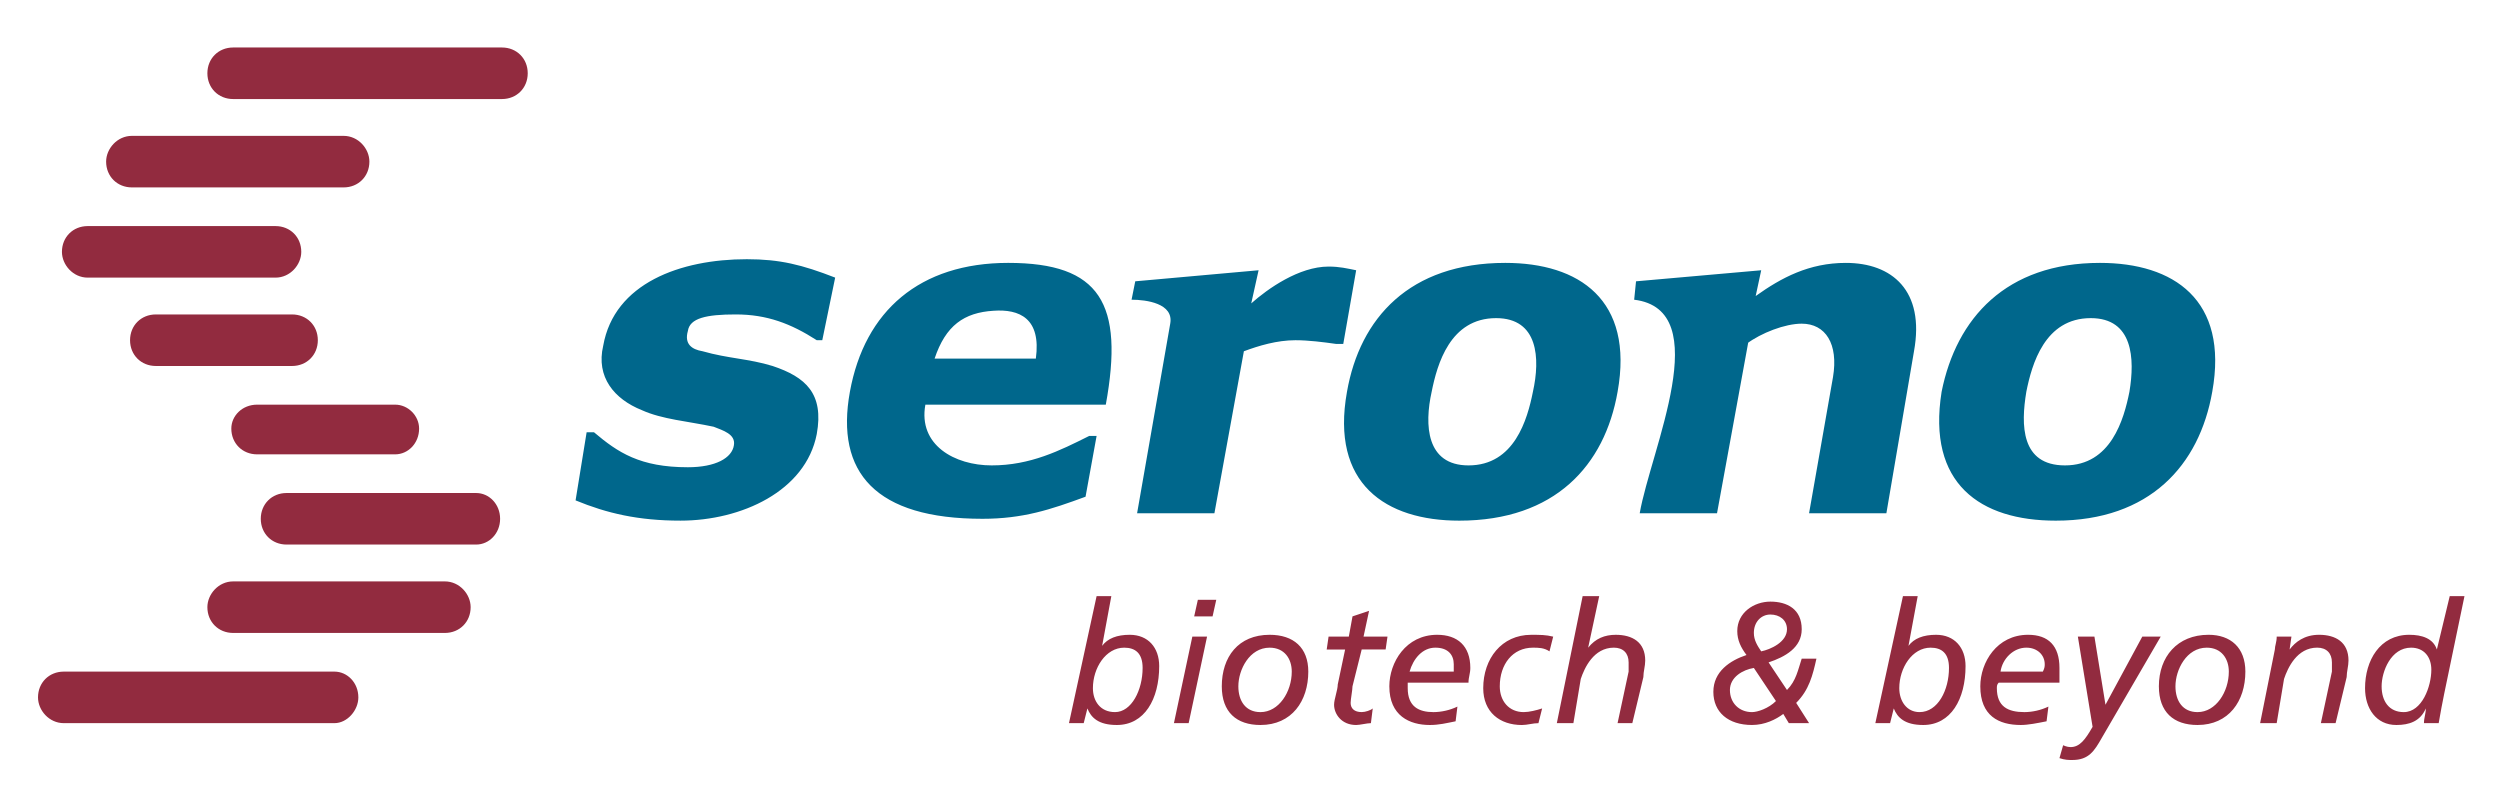
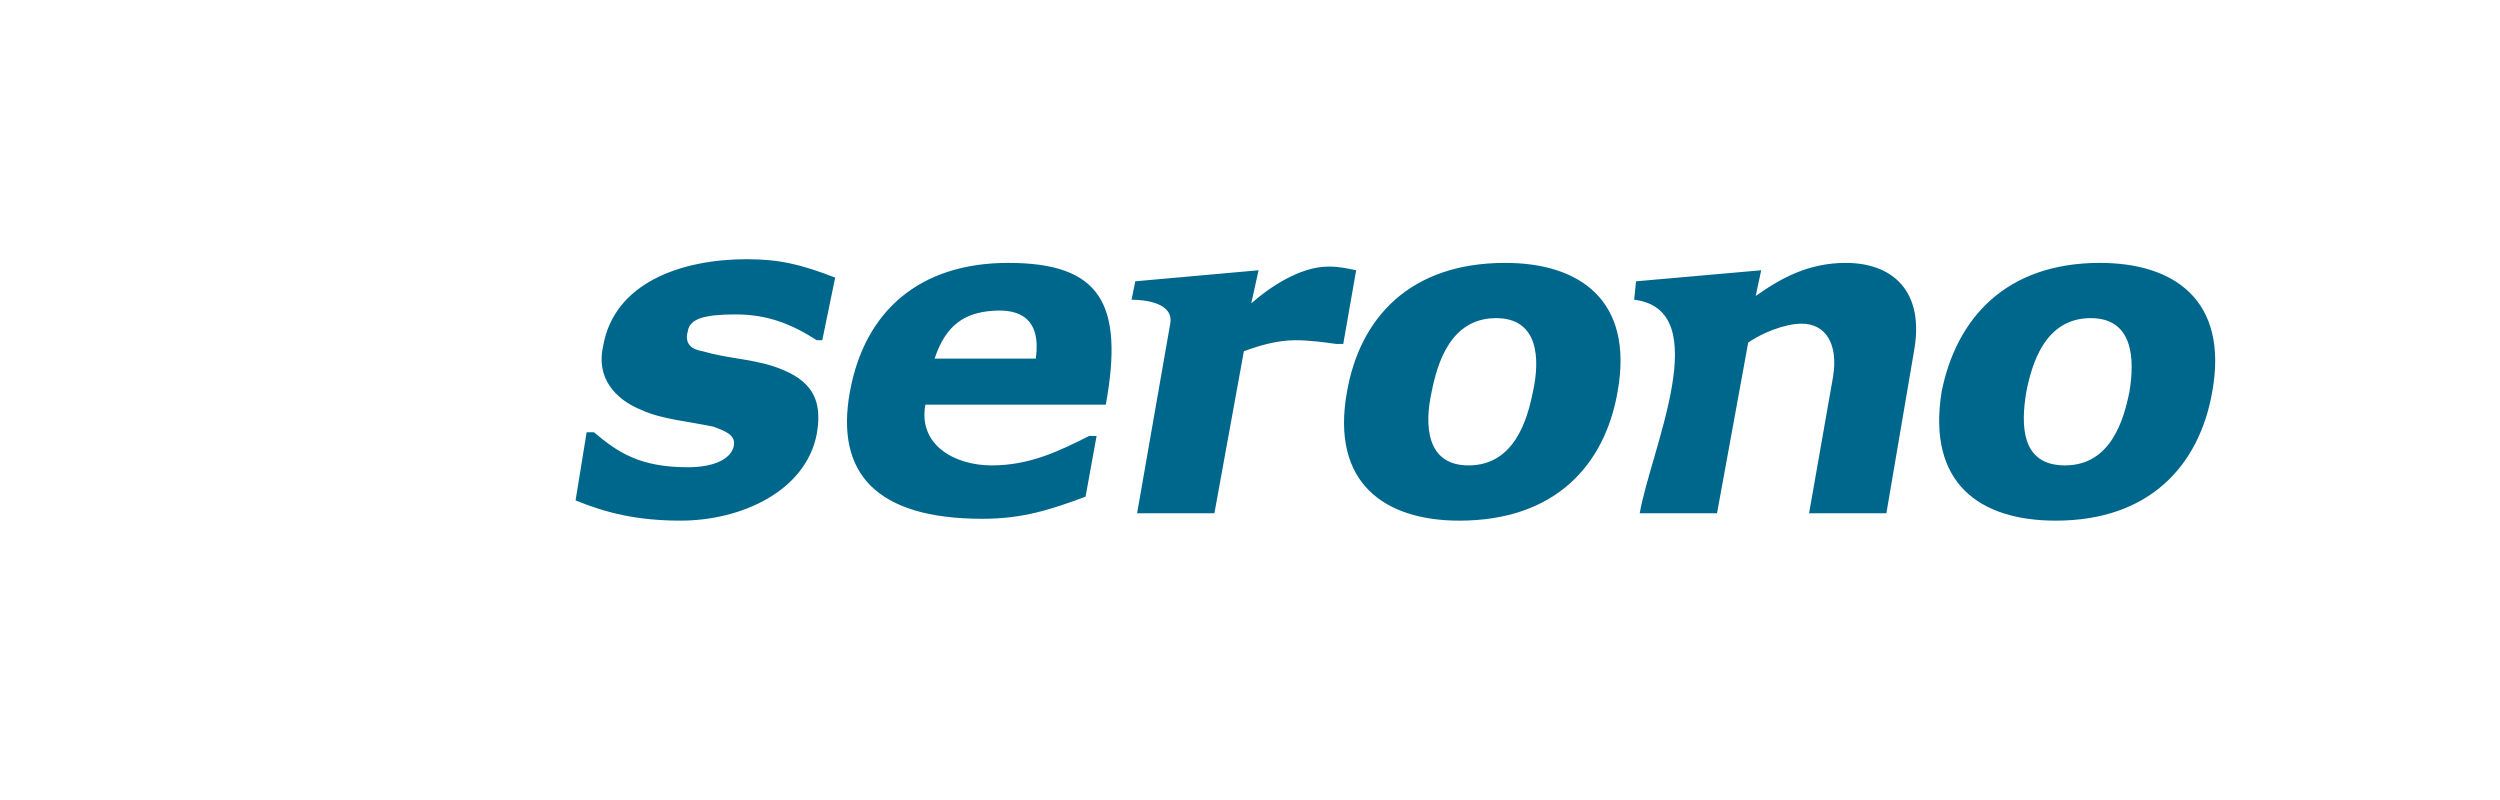
<svg xmlns="http://www.w3.org/2000/svg" xmlns:ns1="http://www.inkscape.org/namespaces/inkscape" xmlns:ns2="http://sodipodi.sourceforge.net/DTD/sodipodi-0.dtd" width="2500" height="800" viewBox="0 0 661.458 211.667" version="1.1" id="svg834" ns1:version="1.1.2 (b8e25be833, 2022-02-05)">
  <defs id="defs831" />
  <g ns1:label="Ebene 1" ns1:groupmode="layer" id="layer1">
-     <path d="m 61.688,26.207 c -3.898,0 -6.819,-2.924 -6.819,-6.822 0,-3.895 2.924,-6.819 6.819,-6.819 h 71.12 c 3.895,0 6.819,2.924 6.819,6.819 0,3.898 -2.924,6.822 -6.819,6.822 z M 16.875,191.334 c -3.895,0 -6.819,-3.411 -6.819,-6.815 0,-3.902 2.924,-6.822 6.819,-6.822 h 71.607 c 3.411,0 6.331,2.924 6.331,6.822 0,3.404 -2.924,6.815 -6.331,6.815 z M 34.901,49.586 c -3.898,0 -6.822,-2.924 -6.822,-6.819 0,-3.411 2.924,-6.819 6.822,-6.819 h 56.014 c 3.898,0 6.819,3.408 6.819,6.819 0,3.895 -2.924,6.819 -6.819,6.819 z M 61.688,167.468 c -3.898,0 -6.819,-2.924 -6.819,-6.822 0,-3.404 2.924,-6.815 6.819,-6.815 h 56.017 c 3.898,0 6.819,3.411 6.819,6.815 0,3.902 -2.924,6.822 -6.819,6.822 z M 23.206,73.456 c -3.898,0 -6.819,-3.411 -6.819,-6.819 0,-3.898 2.924,-6.819 6.819,-6.819 h 49.686 c 3.898,0 6.819,2.924 6.819,6.819 0,3.411 -2.924,6.819 -6.819,6.819 z m 52.61,70.625 c -3.895,0 -6.819,-2.924 -6.819,-6.815 0,-3.891 2.924,-6.822 6.819,-6.822 h 50.173 c 3.411,0 6.331,2.931 6.331,6.822 0,3.891 -2.924,6.815 -6.331,6.815 z M 41.228,96.835 c -3.898,0 -6.819,-2.924 -6.819,-6.819 0,-3.895 2.924,-6.819 6.819,-6.819 h 36.045 c 3.898,0 6.819,2.924 6.819,6.819 0,3.895 -2.924,6.819 -6.819,6.819 z m 26.794,23.379 c -3.895,0 -6.819,-2.924 -6.819,-6.815 0,-3.411 2.924,-6.335 6.819,-6.335 h 36.533 c 3.408,0 6.331,2.924 6.331,6.335 0,3.895 -2.924,6.815 -6.331,6.815 z m 221.142,61.865 c 0,-5.357 3.411,-10.717 8.28,-10.717 2.924,0 4.873,1.462 4.873,5.36 0,5.844 -2.924,11.688 -7.306,11.688 -3.898,0 -5.847,-2.92 -5.847,-6.331 z m -6.331,9.255 h 3.898 l 0.975,-3.895 c 0.975,2.433 2.924,4.382 7.793,4.382 7.306,0 11.204,-6.822 11.204,-15.59 0,-4.873 -2.924,-8.277 -7.793,-8.277 -3.411,0 -5.847,0.971 -7.306,2.924 l 2.436,-13.157 h -3.898 z m 32.638,-22.896 h 3.895 l -4.869,22.896 h -3.895 z m 5.357,-5.357 h -4.869 L 316.932,158.7 h 4.869 z m 6.819,18.507 c 0,-4.382 2.924,-10.226 8.28,-10.226 3.902,0 5.851,2.924 5.851,6.335 0,5.357 -3.411,10.717 -8.284,10.717 -3.898,-0.003 -5.847,-2.924 -5.847,-6.825 z m -4.382,0 c 0,6.822 3.898,10.233 10.23,10.233 8.284,0 12.659,-6.335 12.659,-14.128 0,-6.335 -3.895,-9.739 -10.226,-9.739 -8.28,0 -12.663,5.844 -12.663,13.634 z m 28.252,-13.15 h 5.357 l 0.978,-5.357 4.382,-1.462 -1.462,6.815 h 6.335 l -0.491,3.411 h -6.335 l -2.433,9.739 c 0,0.978 -0.491,3.411 -0.491,4.389 0,1.462 0.978,2.433 2.924,2.433 0.978,0 2.44,-0.491 2.924,-0.971 l -0.484,3.895 c -0.978,0 -2.924,0.491 -3.902,0.491 -3.895,0 -5.844,-2.924 -5.844,-5.36 0,-1.462 0.971,-3.895 0.971,-5.357 l 1.949,-9.255 h -4.873 z m 21.434,9.255 c 0.971,-3.411 3.404,-6.335 6.815,-6.335 3.411,0 4.873,1.949 4.873,4.382 v 1.949 H 372.949 Z m 12.659,9.258 c -1.977,0.943 -4.137,1.442 -6.328,1.462 -3.902,0 -6.822,-1.462 -6.822,-6.335 v -1.462 h 16.08 c 0,-1.462 0.484,-2.433 0.484,-3.895 0,-5.844 -3.411,-8.768 -8.768,-8.768 -8.277,0 -12.659,7.306 -12.659,13.634 0,7.793 5.357,10.233 10.71,10.233 2.44,0 4.382,-0.491 6.822,-0.978 z m 24.357,-14.612 c -1.462,-0.978 -2.924,-0.978 -4.382,-0.978 -5.357,0 -8.768,4.382 -8.768,10.226 0,3.902 2.433,6.822 6.335,6.822 1.462,0 3.411,-0.491 4.873,-0.971 l -0.978,3.895 c -1.462,0 -2.924,0.491 -4.382,0.491 -5.844,0 -10.226,-3.411 -10.226,-9.746 0,-7.793 4.873,-14.121 12.666,-14.121 2.433,0 3.895,0 5.844,0.484 z m 8.775,-14.619 h 4.382 l -2.924,13.641 c 1.942,-2.433 4.382,-3.404 7.306,-3.404 4.382,0 7.793,1.942 7.793,6.815 0,1.462 -0.491,2.924 -0.491,4.382 l -2.924,12.179 h -3.902 l 2.924,-13.641 v -2.433 c 0,-2.44 -1.462,-3.902 -3.895,-3.902 -5.36,0 -7.793,5.36 -8.768,8.284 l -1.949,11.688 h -4.382 z m 51.144,27.768 c -1.949,1.949 -4.873,2.924 -6.335,2.924 -3.411,0 -5.844,-2.433 -5.844,-5.844 0,-3.411 3.404,-5.36 6.335,-5.844 z m -1.949,-10.23 c 4.382,-1.462 8.768,-3.902 8.768,-8.768 0,-5.36 -3.895,-7.313 -8.277,-7.313 -4.382,0 -8.775,2.924 -8.775,7.793 0,2.44 0.978,4.382 2.44,6.335 -4.382,1.462 -8.768,4.382 -8.768,9.739 0,5.36 3.895,8.775 10.226,8.775 3.411,0 6.335,-1.462 8.277,-2.924 l 1.462,2.433 h 5.36 l -3.411,-5.357 c 3.411,-3.411 4.382,-7.313 5.357,-11.695 h -3.895 c -0.971,2.924 -1.462,5.844 -3.895,8.284 z m -1.953,-2.92 c -0.971,-1.462 -1.942,-2.924 -1.942,-4.873 0,-2.924 1.942,-4.873 4.382,-4.873 2.433,0 4.382,1.462 4.382,3.902 0.003,3.404 -4.382,5.353 -6.822,5.844 z m 36.536,9.739 c 0,-5.357 3.411,-10.717 8.284,-10.717 2.917,0 4.866,1.462 4.866,5.36 0,5.844 -2.924,11.688 -7.793,11.688 -3.408,0 -5.357,-2.92 -5.357,-6.331 z m -6.335,9.255 h 3.902 l 0.971,-3.895 c 0.971,2.433 2.924,4.382 7.793,4.382 7.306,0 11.201,-6.822 11.201,-15.59 0,-4.873 -2.924,-8.277 -7.793,-8.277 -3.404,0 -5.844,0.971 -7.306,2.924 l 2.44,-13.157 h -3.902 z m 33.122,-13.641 c 0.491,-3.411 3.411,-6.335 6.822,-6.335 2.924,0 4.873,1.949 4.873,4.382 0,0.491 0,0.978 -0.491,1.949 h -11.204 z m 12.669,9.258 c -1.98,0.943 -4.142,1.442 -6.335,1.462 -4.382,0 -7.306,-1.462 -7.306,-6.335 0,-0.491 0,-0.971 0.484,-1.462 h 16.08 v -3.895 c 0,-5.844 -2.924,-8.768 -8.284,-8.768 -8.277,0 -12.659,7.306 -12.659,13.634 0,7.793 4.866,10.233 10.717,10.233 1.942,0 4.382,-0.491 6.815,-0.978 z m 3.895,10.226 c 0,0 0.978,0.491 1.949,0.491 2.433,0 3.895,-1.949 5.844,-5.36 l -3.895,-23.867 h 4.382 l 2.924,18.023 9.739,-18.023 h 4.873 l -15.59,26.797 c -1.942,3.404 -3.404,5.844 -7.793,5.844 -0.971,0 -1.942,0 -3.404,-0.491 z m 29.718,-15.59 c 0,-4.382 2.924,-10.226 8.277,-10.226 3.895,0 5.844,2.924 5.844,6.335 0,5.357 -3.411,10.717 -8.277,10.717 -3.902,-0.003 -5.844,-2.924 -5.844,-6.825 z m -4.386,0 c 0,6.822 3.895,10.233 10.226,10.233 8.277,0 12.659,-6.335 12.659,-14.128 0,-6.335 -3.895,-9.739 -9.739,-9.739 -8.28,0 -13.146,5.844 -13.146,13.634 z m 30.685,-9.739 c 0,-0.971 0.491,-1.949 0.491,-3.411 h 3.895 l -0.484,3.411 c 1.462,-1.949 3.895,-3.895 7.79,-3.895 4.382,0 7.793,1.942 7.793,6.815 0,1.462 -0.484,2.924 -0.484,4.382 l -2.931,12.179 h -3.895 l 2.924,-13.641 v -2.433 c 0,-2.44 -1.462,-3.902 -3.895,-3.902 -5.36,0 -7.793,5.36 -8.775,8.284 l -1.942,11.688 h -4.382 z m 28.249,9.739 c 0,-3.895 2.44,-10.226 7.793,-10.226 3.411,0 5.36,2.44 5.36,5.844 0,4.382 -2.44,11.208 -7.306,11.208 -3.895,-0.003 -5.847,-2.924 -5.847,-6.825 z M 652.061,157.722 h -3.902 l -3.404,14.128 c -0.978,-2.924 -3.902,-3.895 -7.306,-3.895 -7.793,0 -11.695,6.815 -11.695,14.121 0,5.36 2.924,9.746 8.284,9.746 3.411,0 6.335,-0.978 7.793,-4.382 0,1.462 -0.491,2.433 -0.491,3.895 h 3.895 c 0.491,-2.924 0.978,-5.357 1.462,-7.793 z" fill="#922b3f" id="path4" ns2:nodetypes="ssssssssssssssssssssssssssssssssssssssssssssssssssssssssssssscccsssccccccccccccccssscsssssscccccccccssccsscccccsscccccsccsssscccsssccssscccccssccccsscccccsscccssscsscccccccccssccssssscccssscccccsscccccsccsssscccscccccccsccssscssssssccccssccccssccccssscscccsssccccc" style="stroke-width:3.432" />
    <path d="m 386.099,137.757 c -19.485,0 -34.096,-9.746 -29.711,-34.1 3.411,-19.485 16.561,-34.1 41.889,-34.1 19.485,0 34.096,9.742 29.711,34.1 -3.404,19.481 -16.561,34.1 -41.889,34.1 z m 19.485,-34.1 c 1.949,-8.768 1.462,-19.485 -9.739,-19.485 -12.179,0 -15.59,12.175 -17.052,19.485 -1.949,8.764 -1.462,19.481 9.746,19.481 12.172,0 15.583,-12.179 17.045,-19.481 z m 138.341,34.1 c -19.972,0 -34.103,-9.746 -30.208,-34.1 3.902,-19.485 17.052,-34.1 41.896,-34.1 19.485,0 34.096,9.742 29.711,34.1 -3.411,19.481 -16.561,34.1 -41.399,34.1 z m 19.485,-34.1 c 1.462,-8.768 0.971,-19.485 -10.233,-19.485 -12.172,0 -15.583,12.175 -17.045,19.485 -1.462,8.764 -1.462,19.481 10.226,19.481 12.179,0 15.59,-12.179 17.052,-19.481 z M 488.391,69.558 c -9.739,0 -17.045,3.898 -23.867,8.768 l 1.462,-6.819 -33.122,2.924 -0.491,4.869 c 21.739,2.655 4.407,39.676 1.465,56.508 h 20.456 l 8.277,-45.3 -0.484,0.487 c 3.895,-2.924 10.226,-5.357 14.612,-5.357 6.335,0 9.746,5.357 8.284,14.124 l -6.335,36.045 h 20.456 l 7.306,-42.867 c 2.931,-16.077 -5.844,-23.383 -18.019,-23.383 z m -159.284,23.383 c 3.898,-1.462 8.768,-2.924 13.641,-2.924 3.404,0 7.306,0.487 10.717,0.975 h 1.942 l 3.411,-19.485 c -2.433,-0.487 -4.382,-0.975 -7.306,-0.975 -7.793,0 -16.074,5.844 -20.456,9.742 l 1.946,-8.768 -32.634,2.924 -0.975,4.869 c 3.898,0 11.204,0.975 10.23,6.335 l -8.768,50.173 h 20.456 z M 188.824,112.909 c 2.433,0.971 5.844,1.949 5.357,4.873 -0.487,3.411 -4.869,5.844 -12.179,5.844 -12.663,0 -18.51,-3.895 -24.841,-9.255 h -1.949 l -2.924,18.023 c 8.28,3.411 16.561,5.36 27.765,5.36 16.074,0 33.122,-7.793 36.045,-22.896 1.949,-10.72 -2.924,-15.102 -11.688,-18.023 -6.335,-1.949 -11.691,-1.949 -18.513,-3.898 -2.924,-0.487 -4.869,-1.949 -3.898,-5.36 0.491,-3.408 4.873,-4.382 12.666,-4.382 8.28,0 14.612,2.436 21.434,6.819 h 1.462 l 3.411,-16.561 c -8.771,-3.411 -14.615,-4.869 -23.379,-4.869 -17.535,0 -35.074,6.331 -37.995,22.892 -1.949,8.28 2.924,14.128 10.23,17.048 5.357,2.436 12.175,2.927 18.997,4.386 z m 99.368,2.433 h 1.949 l -2.924,16.08 c -9.255,3.411 -16.561,5.844 -27.278,5.844 -28.252,0 -38.966,-12.179 -35.071,-33.609 3.895,-21.434 18.51,-34.1 41.893,-34.1 24.354,0 30.685,10.717 25.816,37.507 h -47.74 c -1.949,10.717 7.793,16.074 17.535,16.074 10.233,0 18.026,-3.895 25.819,-7.797 z M 262.861,82.22 c -7.793,0.487 -12.663,3.898 -15.586,12.666 h 26.79 c 1.462,-10.713 -4.382,-13.15 -11.204,-12.666 z" fill="#00678c" id="path6" ns2:nodetypes="scscscscscscscscscscsccccccccsccccscscccsccccccccccscccsccccscccsccccccscsccsccccc" style="stroke-width:3.432" />
  </g>
</svg>